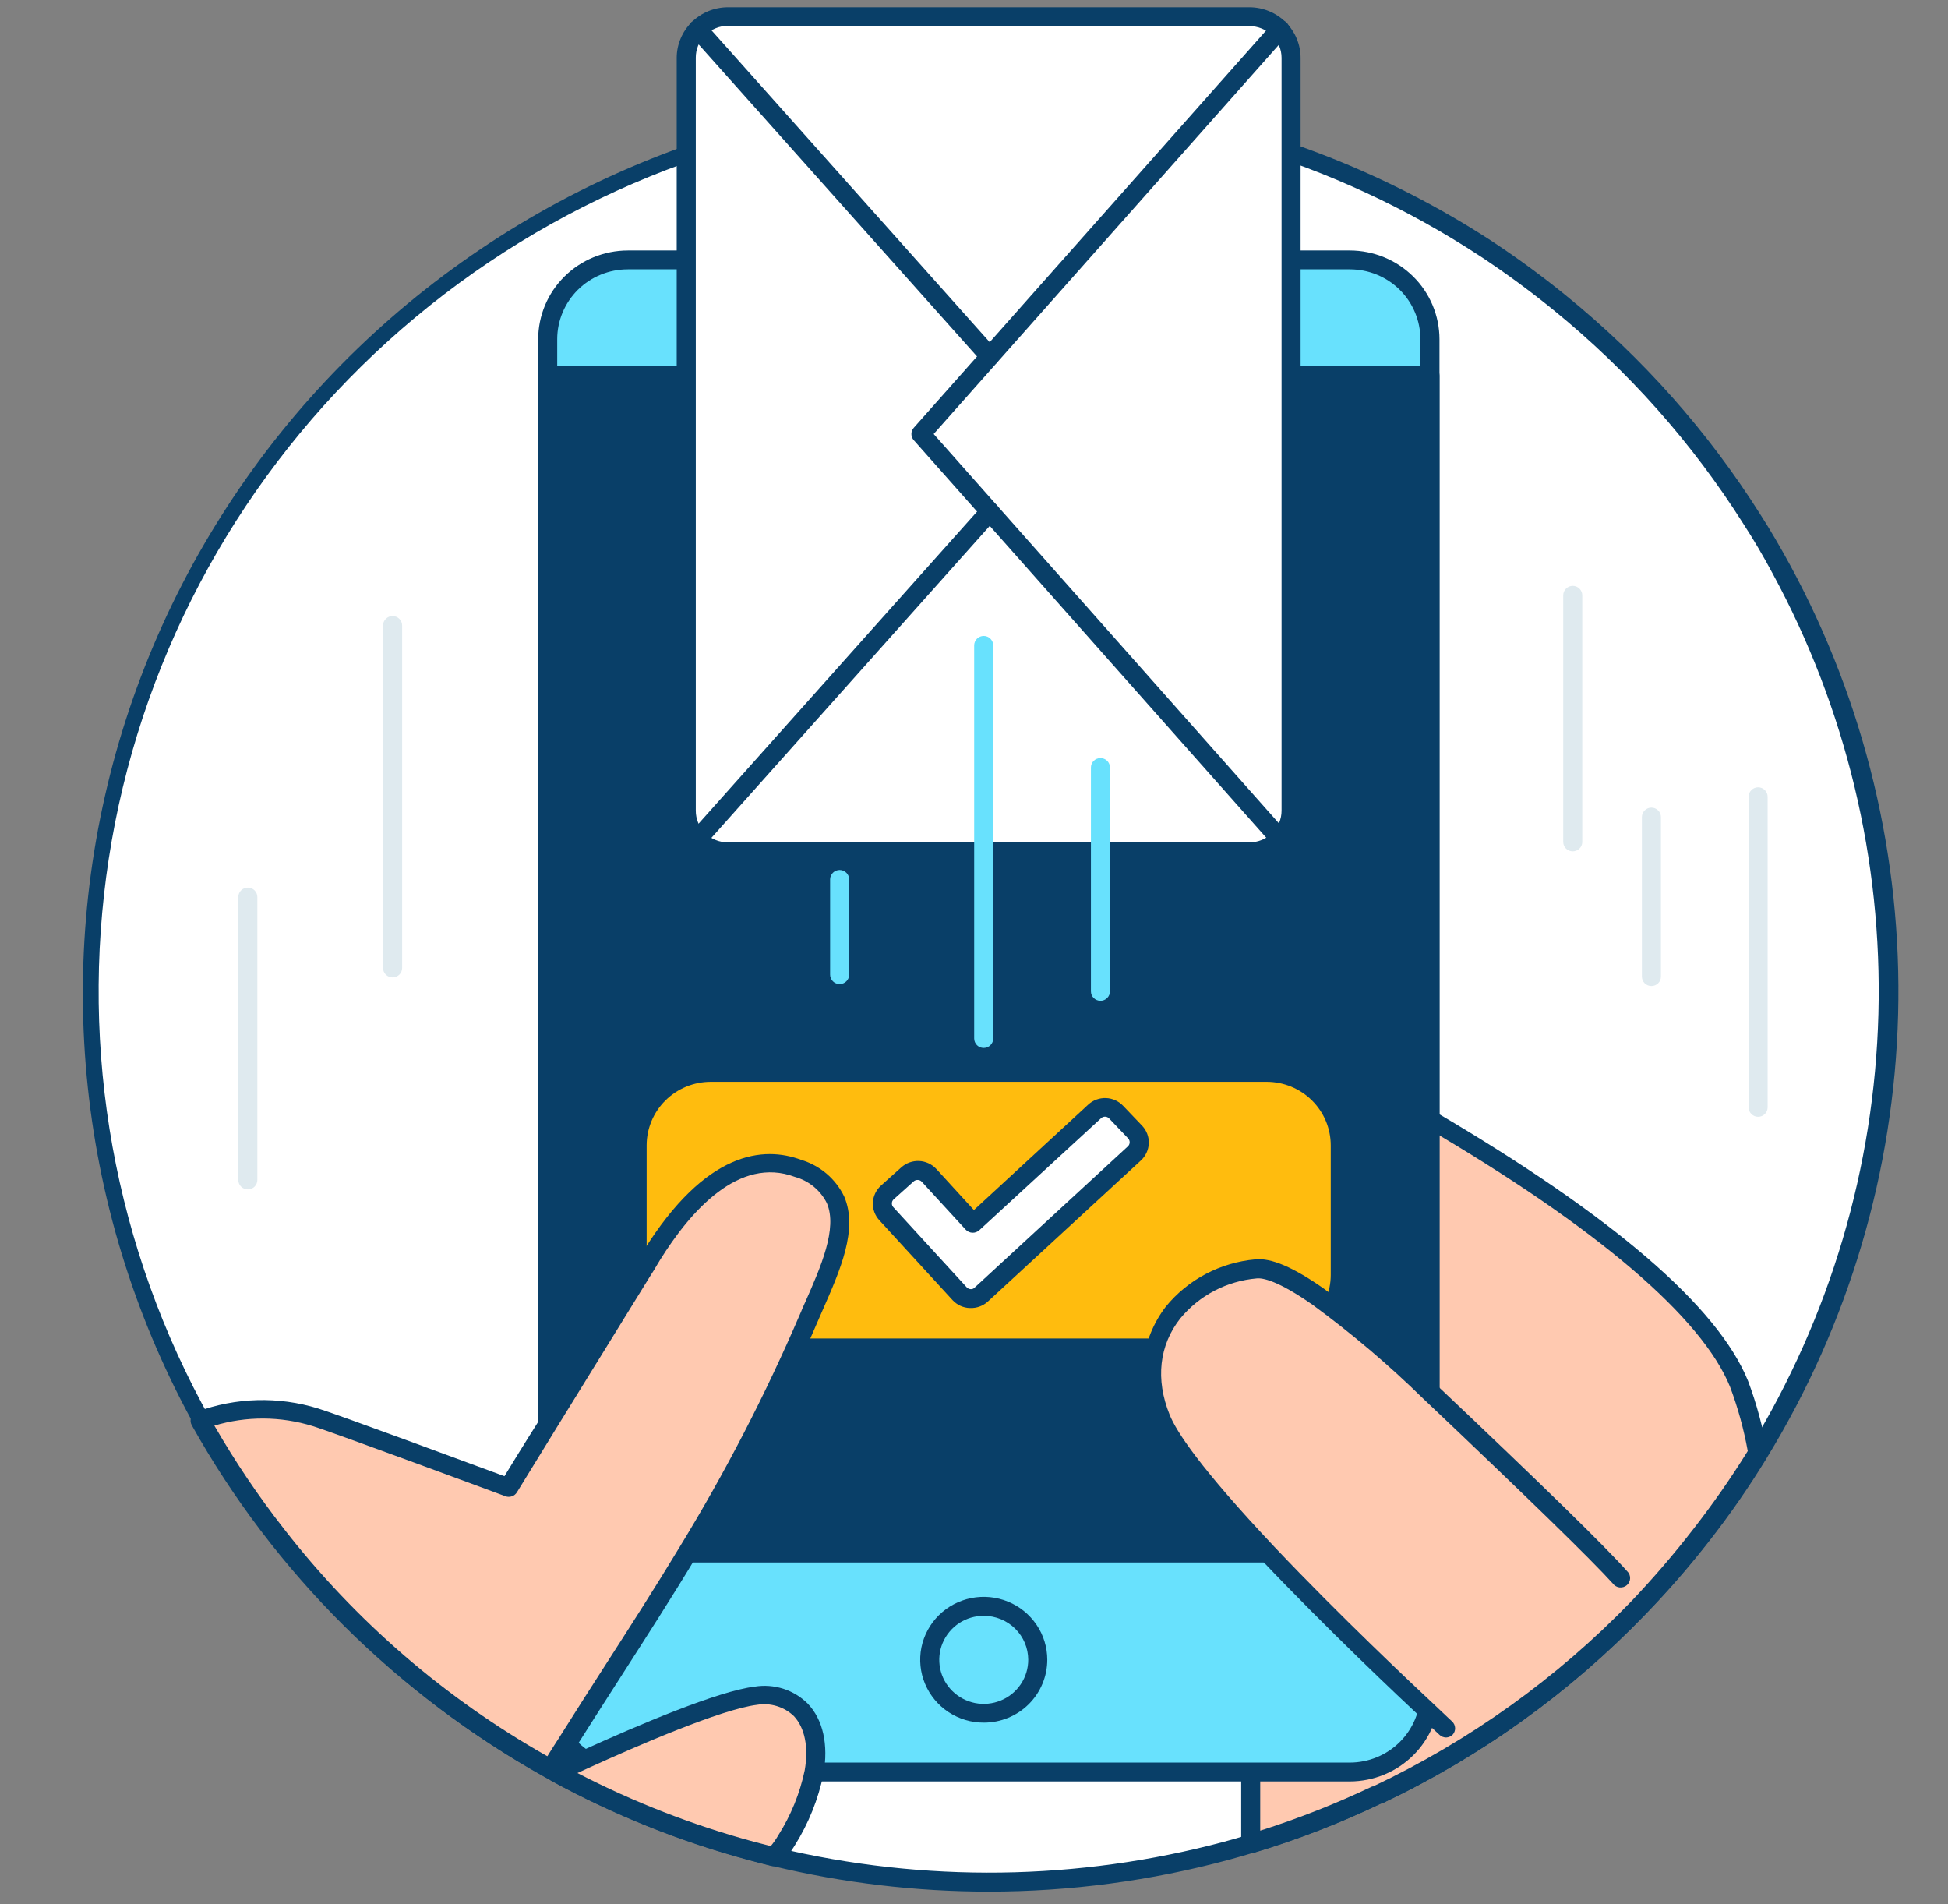
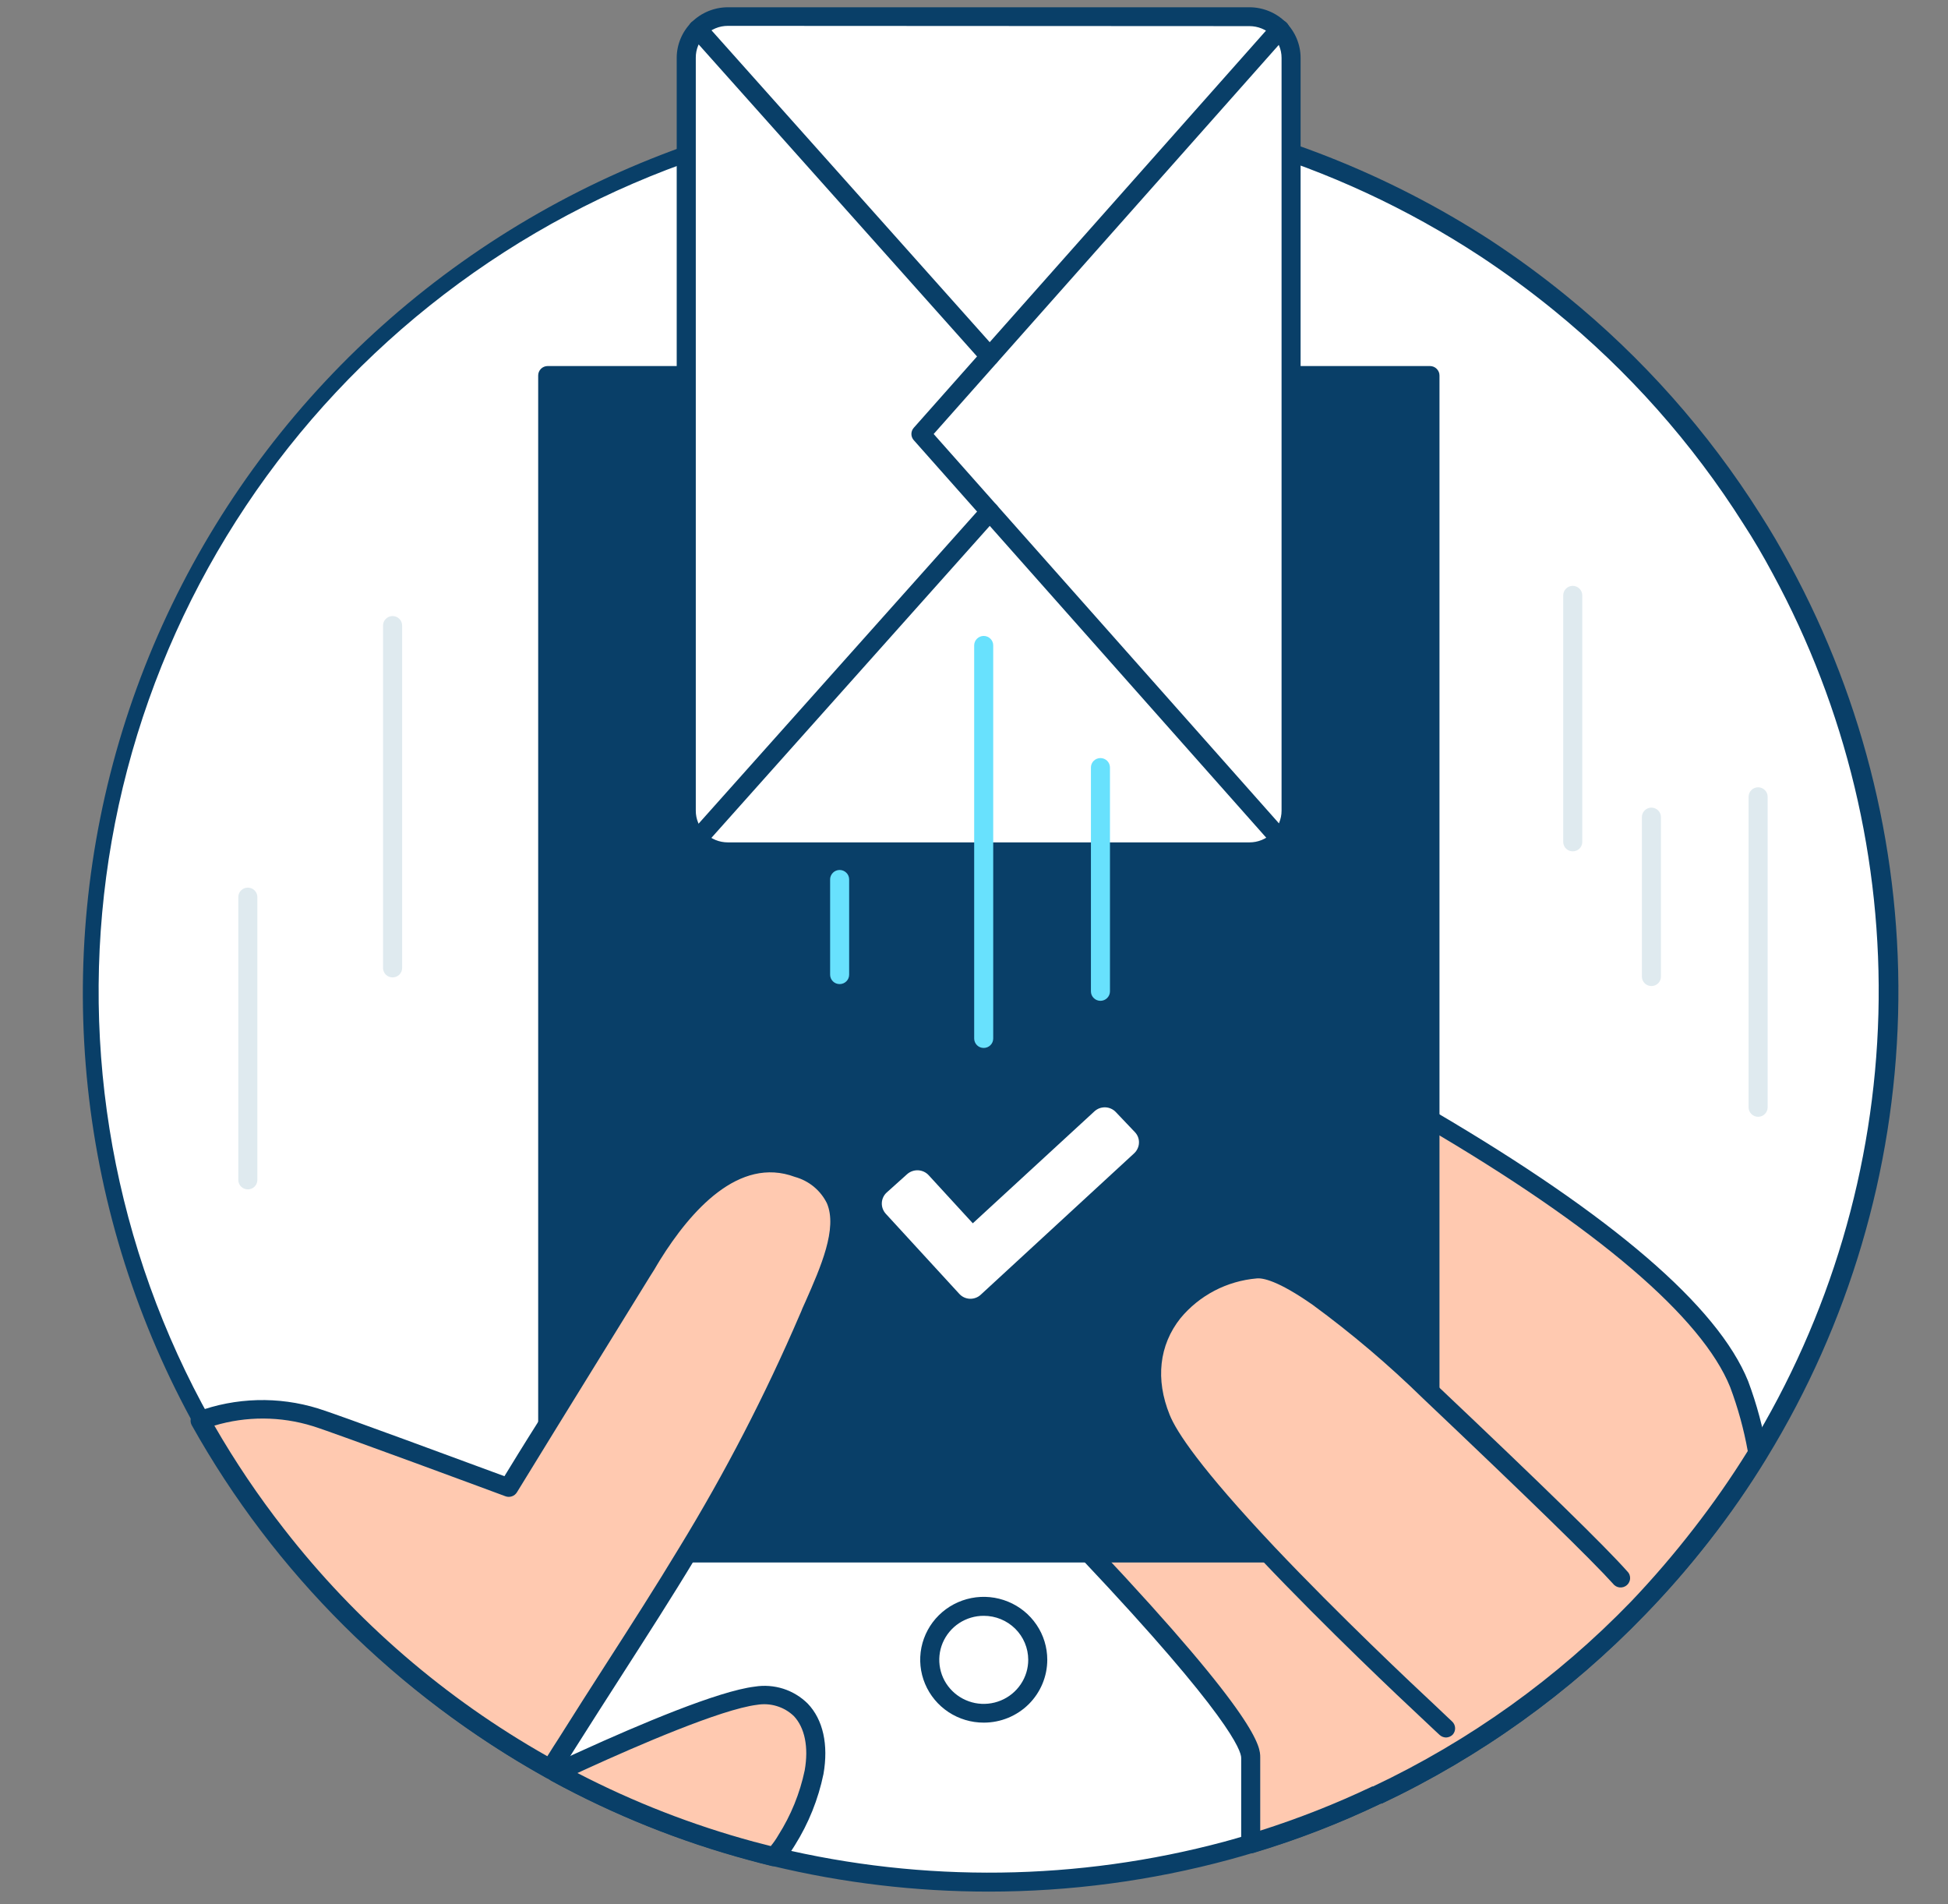
<svg xmlns="http://www.w3.org/2000/svg" width="44" height="43" viewBox="0 0 44 43" fill="none">
  <rect x="0" y="0" width="44" height="43" fill="#808080" stroke="none" />
  <path d="M42.658 22.389C42.665 26.069 41.646 29.679 39.713 32.823C39.322 33.461 38.894 34.077 38.433 34.667C37.985 35.241 37.507 35.792 37 36.316C35.311 38.062 33.316 39.491 31.112 40.534C30.19 40.974 29.236 41.343 28.257 41.637C28.074 41.693 27.891 41.746 27.706 41.795C24.367 42.693 20.854 42.739 17.493 41.929C17.316 41.886 17.144 41.842 16.97 41.795C15.436 41.38 13.958 40.787 12.566 40.027C12.521 40.006 12.478 39.98 12.432 39.955C9.726 38.459 7.401 36.371 5.635 33.85C3.87 31.328 2.71 28.44 2.245 25.407C1.781 22.374 2.023 19.276 2.954 16.349C3.885 13.423 5.48 10.746 7.616 8.524C9.753 6.301 12.375 4.592 15.282 3.527C18.189 2.462 21.303 2.069 24.387 2.378C27.471 2.687 30.442 3.69 33.074 5.311C35.706 6.932 37.928 9.127 39.571 11.728C39.808 12.099 40.029 12.478 40.24 12.865C41.833 15.792 42.664 19.065 42.658 22.389Z" fill="white" />
  <path d="M22.333 42.717C20.683 42.717 19.04 42.522 17.437 42.136C17.26 42.093 17.086 42.048 16.91 41.999C15.36 41.581 13.865 40.982 12.458 40.215L12.344 40.153L12.32 40.14C9.921 38.8 7.818 36.997 6.137 34.836C4.456 32.676 3.232 30.203 2.536 27.564C1.841 24.925 1.689 22.175 2.089 19.477C2.49 16.779 3.434 14.189 4.867 11.86C6.3 9.53 8.191 7.51 10.429 5.92C12.666 4.329 15.204 3.2 17.892 2.6C20.579 2 23.361 1.941 26.072 2.427C28.783 2.913 31.367 3.934 33.672 5.429C34.26 5.816 34.828 6.231 35.373 6.675C37.097 8.075 38.579 9.744 39.76 11.615C39.993 11.977 40.212 12.354 40.436 12.765C42.125 15.879 42.965 19.375 42.873 22.907C42.782 26.44 41.761 29.889 39.913 32.913C39.91 32.919 39.907 32.926 39.902 32.932C39.508 33.577 39.077 34.199 38.611 34.795C38.159 35.375 37.676 35.931 37.163 36.46C35.462 38.224 33.45 39.667 31.228 40.719H31.21C30.279 41.165 29.315 41.538 28.325 41.835C28.14 41.891 27.955 41.944 27.768 41.995C25.997 42.474 24.169 42.717 22.333 42.717ZM22.333 2.486C17.882 2.487 13.557 3.949 10.036 6.644C6.514 9.34 3.996 13.115 2.875 17.379C1.755 21.643 2.095 26.154 3.842 30.206C5.59 34.258 8.647 37.622 12.533 39.77L12.559 39.785C12.591 39.802 12.622 39.821 12.654 39.836C14.035 40.589 15.501 41.178 17.021 41.59L17.54 41.722C20.868 42.52 24.346 42.475 27.652 41.59C27.835 41.541 28.015 41.488 28.196 41.433C29.16 41.144 30.099 40.781 31.006 40.349H31.023C33.204 39.318 35.178 37.904 36.849 36.175C37.346 35.65 37.815 35.099 38.254 34.527C38.706 33.947 39.126 33.344 39.511 32.719C39.514 32.712 39.517 32.706 39.522 32.7C41.335 29.738 42.337 26.359 42.428 22.897C42.519 19.434 41.697 16.008 40.042 12.957C39.827 12.556 39.612 12.188 39.38 11.832C38.224 10.003 36.776 8.372 35.092 7.003C34.558 6.569 34.003 6.161 33.428 5.782C30.139 3.625 26.279 2.478 22.333 2.486Z" fill="#093F68" />
  <path d="M39.71 32.823C39.319 33.461 38.892 34.077 38.43 34.667C37.982 35.241 37.504 35.791 36.997 36.315C35.308 38.062 33.313 39.491 31.109 40.534C30.187 40.974 29.233 41.343 28.254 41.637V39.697C28.254 39.069 26.262 36.826 24.609 35.072C23.434 33.826 22.43 32.825 22.43 32.825L24.198 29.631L26.741 25.048L26.759 25.016L27.079 24.439L27.914 22.936C27.914 22.936 29.943 23.883 32.298 25.263C35.145 26.933 38.473 29.23 39.289 31.247C39.48 31.758 39.621 32.285 39.71 32.823Z" fill="#FFC9B0" />
  <path d="M28.25 41.849C28.204 41.849 28.158 41.834 28.121 41.806C28.094 41.786 28.073 41.76 28.058 41.731C28.043 41.701 28.035 41.669 28.035 41.636V39.696C28.035 39.538 27.777 38.75 24.448 35.224C23.289 33.995 22.284 32.992 22.273 32.981C22.241 32.949 22.22 32.907 22.213 32.862C22.206 32.816 22.215 32.77 22.237 32.73L27.721 22.847C27.747 22.799 27.791 22.763 27.844 22.747C27.896 22.73 27.953 22.734 28.003 22.757C28.022 22.757 30.068 23.724 32.405 25.1C36.422 27.457 38.803 29.504 39.485 31.188C39.68 31.709 39.824 32.246 39.916 32.794C39.916 32.807 39.916 32.819 39.916 32.832C39.915 32.871 39.904 32.91 39.883 32.943C39.489 33.588 39.058 34.21 38.592 34.806C38.14 35.386 37.657 35.942 37.144 36.471C35.443 38.235 33.431 39.678 31.209 40.73H31.191C30.26 41.176 29.296 41.549 28.306 41.846C28.288 41.85 28.269 41.85 28.25 41.849ZM22.691 32.787C22.988 33.083 23.827 33.931 24.763 34.917C28.465 38.848 28.465 39.457 28.465 39.687V41.34C29.332 41.065 30.178 40.731 30.998 40.341H31.015C33.196 39.31 35.17 37.896 36.841 36.167C37.339 35.644 37.81 35.096 38.252 34.525C38.691 33.961 39.1 33.375 39.477 32.768C39.388 32.275 39.255 31.791 39.079 31.322C38.444 29.751 36.066 27.717 32.179 25.443C30.26 24.318 28.543 23.475 27.994 23.211L22.691 32.787Z" fill="#093F68" />
-   <path d="M30.489 5.869H14.183C13.182 5.869 12.371 6.672 12.371 7.662V38.223C12.371 39.213 13.182 40.016 14.183 40.016H30.489C31.489 40.016 32.3 39.213 32.3 38.223V7.662C32.3 6.672 31.489 5.869 30.489 5.869Z" fill="#68E1FD" />
-   <path d="M30.489 40.229H14.181C13.644 40.228 13.129 40.016 12.75 39.64C12.37 39.264 12.157 38.755 12.156 38.223V7.66C12.157 7.129 12.37 6.619 12.75 6.244C13.129 5.868 13.644 5.657 14.181 5.656H30.489C31.026 5.657 31.54 5.868 31.92 6.244C32.3 6.619 32.513 7.129 32.514 7.66V38.223C32.513 38.755 32.3 39.264 31.92 39.64C31.541 40.016 31.026 40.228 30.489 40.229ZM14.181 6.082C13.758 6.082 13.352 6.248 13.053 6.544C12.755 6.84 12.586 7.242 12.586 7.66V38.223C12.586 38.642 12.754 39.043 13.053 39.34C13.352 39.636 13.758 39.803 14.181 39.803H30.489C30.912 39.803 31.317 39.636 31.616 39.34C31.915 39.043 32.083 38.642 32.083 38.223V7.66C32.083 7.242 31.915 6.84 31.616 6.544C31.317 6.248 30.912 6.082 30.489 6.082H14.181Z" fill="#093F68" />
  <path d="M22.222 38.901C21.938 38.902 21.661 38.819 21.424 38.663C21.188 38.507 21.004 38.285 20.895 38.026C20.786 37.767 20.757 37.481 20.812 37.205C20.868 36.929 21.004 36.676 21.205 36.477C21.405 36.279 21.661 36.143 21.939 36.088C22.218 36.033 22.506 36.061 22.769 36.169C23.031 36.276 23.255 36.458 23.413 36.692C23.571 36.925 23.655 37.2 23.655 37.481C23.655 37.857 23.504 38.218 23.236 38.485C22.967 38.751 22.603 38.901 22.222 38.901ZM22.222 36.489C22.023 36.488 21.829 36.546 21.663 36.655C21.498 36.764 21.369 36.92 21.292 37.102C21.216 37.283 21.196 37.483 21.235 37.677C21.273 37.87 21.369 38.047 21.51 38.186C21.65 38.325 21.83 38.42 22.025 38.459C22.22 38.497 22.422 38.477 22.606 38.401C22.789 38.326 22.946 38.198 23.056 38.034C23.167 37.87 23.225 37.678 23.225 37.481C23.224 37.218 23.119 36.966 22.931 36.78C22.743 36.594 22.488 36.489 22.222 36.489Z" fill="#093F68" />
  <path d="M32.3 8.477H12.371V35.07H32.3V8.477Z" fill="#093F68" />
  <path d="M32.298 35.285H12.371C12.314 35.285 12.26 35.263 12.219 35.223C12.179 35.183 12.156 35.129 12.156 35.072V8.479C12.156 8.422 12.179 8.368 12.219 8.328C12.26 8.288 12.314 8.266 12.371 8.266H32.298C32.355 8.266 32.41 8.288 32.45 8.328C32.491 8.368 32.514 8.422 32.514 8.479V35.072C32.514 35.129 32.491 35.183 32.45 35.223C32.41 35.263 32.355 35.285 32.298 35.285ZM12.586 34.859H32.083V8.692H12.586V34.859Z" fill="#093F68" />
-   <path d="M21.344 7.43H20.938C20.881 7.43 20.826 7.407 20.786 7.367C20.745 7.327 20.723 7.273 20.723 7.217C20.723 7.16 20.745 7.106 20.786 7.066C20.826 7.026 20.881 7.004 20.938 7.004H21.344C21.401 7.004 21.456 7.026 21.497 7.066C21.537 7.106 21.56 7.16 21.56 7.217C21.56 7.273 21.537 7.327 21.497 7.367C21.456 7.407 21.401 7.43 21.344 7.43Z" fill="#093F68" />
  <path d="M23.729 7.43H21.903C21.846 7.43 21.791 7.407 21.75 7.367C21.71 7.327 21.688 7.273 21.688 7.217C21.688 7.16 21.71 7.106 21.75 7.066C21.791 7.026 21.846 7.004 21.903 7.004H23.731C23.788 7.004 23.843 7.026 23.884 7.066C23.924 7.106 23.947 7.16 23.947 7.217C23.947 7.273 23.924 7.327 23.884 7.367C23.843 7.407 23.788 7.43 23.731 7.43H23.729Z" fill="#093F68" />
  <path d="M18.387 40.016C18.274 40.56 18.064 41.08 17.767 41.551C17.686 41.685 17.593 41.811 17.489 41.928C17.313 41.885 17.141 41.841 16.967 41.794C15.433 41.38 13.955 40.786 12.562 40.026L13.208 39.73C14.34 39.215 16.246 38.391 17.081 38.289C17.963 38.182 18.597 38.832 18.387 40.016Z" fill="#FFC9B0" />
  <path d="M17.49 42.141C17.473 42.143 17.455 42.143 17.438 42.141C17.262 42.098 17.087 42.054 16.911 42.005C15.361 41.587 13.867 40.987 12.46 40.22C12.425 40.201 12.396 40.173 12.376 40.139C12.356 40.105 12.347 40.066 12.348 40.026C12.349 39.987 12.361 39.948 12.383 39.915C12.405 39.882 12.436 39.855 12.473 39.839L12.645 39.76L13.114 39.547C14.452 38.938 16.223 38.188 17.047 38.088C17.263 38.053 17.484 38.07 17.693 38.136C17.901 38.203 18.09 38.318 18.245 38.472C18.591 38.834 18.716 39.398 18.6 40.062C18.482 40.632 18.264 41.176 17.954 41.67C17.867 41.814 17.767 41.95 17.655 42.077C17.634 42.099 17.608 42.116 17.58 42.127C17.551 42.138 17.52 42.142 17.49 42.141ZM13.043 40.039C14.309 40.696 15.644 41.215 17.023 41.589L17.41 41.689C17.473 41.612 17.53 41.531 17.58 41.444C17.865 40.995 18.067 40.499 18.176 39.979C18.269 39.451 18.176 39.015 17.933 38.755C17.824 38.65 17.692 38.572 17.547 38.528C17.402 38.483 17.248 38.474 17.098 38.499C16.289 38.599 14.368 39.434 13.294 39.924L13.043 40.039Z" fill="#093F68" />
-   <path d="M28.61 24.217H16.054C15.135 24.217 14.391 24.954 14.391 25.863V28.793C14.391 29.702 15.135 30.439 16.054 30.439H28.61C29.528 30.439 30.273 29.702 30.273 28.793V25.863C30.273 24.954 29.528 24.217 28.61 24.217Z" fill="#FFBC0E" />
  <path d="M28.608 30.652H16.056C15.558 30.652 15.08 30.456 14.728 30.107C14.376 29.759 14.177 29.286 14.176 28.793V25.865C14.176 25.372 14.375 24.899 14.727 24.55C15.08 24.201 15.558 24.005 16.056 24.004H28.608C29.106 24.005 29.584 24.201 29.937 24.55C30.289 24.899 30.488 25.372 30.488 25.865V28.793C30.487 29.286 30.289 29.759 29.936 30.107C29.584 30.456 29.106 30.652 28.608 30.652ZM16.056 24.43C15.672 24.43 15.303 24.581 15.031 24.85C14.759 25.119 14.606 25.484 14.606 25.865V28.793C14.607 29.174 14.76 29.538 15.032 29.807C15.303 30.075 15.672 30.226 16.056 30.226H28.608C28.992 30.226 29.361 30.075 29.633 29.807C29.904 29.538 30.057 29.174 30.058 28.793V25.865C30.058 25.677 30.02 25.49 29.948 25.316C29.875 25.142 29.768 24.983 29.633 24.85C29.499 24.717 29.339 24.611 29.163 24.539C28.987 24.467 28.798 24.43 28.608 24.43H16.056Z" fill="#093F68" />
  <path d="M21.663 29.213L20.008 27.41C19.947 27.343 19.914 27.255 19.918 27.165C19.922 27.074 19.962 26.989 20.03 26.928L20.49 26.515C20.558 26.455 20.647 26.424 20.738 26.428C20.829 26.433 20.915 26.472 20.976 26.539L21.973 27.625L24.72 25.097C24.753 25.067 24.791 25.043 24.834 25.027C24.876 25.012 24.921 25.005 24.966 25.006C25.011 25.008 25.055 25.018 25.096 25.037C25.137 25.055 25.173 25.081 25.204 25.114L25.634 25.566C25.665 25.598 25.689 25.636 25.705 25.678C25.721 25.72 25.728 25.764 25.726 25.809C25.725 25.853 25.714 25.897 25.695 25.937C25.677 25.978 25.65 26.014 25.617 26.045L22.151 29.239C22.118 29.27 22.078 29.294 22.035 29.309C21.993 29.324 21.947 29.331 21.901 29.329C21.856 29.326 21.811 29.315 21.77 29.295C21.729 29.275 21.693 29.247 21.663 29.213Z" fill="white" />
-   <path d="M21.916 29.538H21.903C21.83 29.536 21.758 29.518 21.692 29.488C21.625 29.457 21.565 29.413 21.516 29.36L19.862 27.556C19.762 27.448 19.709 27.304 19.715 27.157C19.724 27.011 19.789 26.873 19.898 26.774L20.359 26.361C20.468 26.263 20.613 26.212 20.761 26.218C20.909 26.225 21.048 26.29 21.148 26.397L21.998 27.326L24.58 24.945C24.688 24.845 24.832 24.792 24.98 24.797C25.128 24.802 25.268 24.866 25.369 24.973L25.8 25.424C25.9 25.532 25.954 25.674 25.948 25.821C25.942 25.968 25.878 26.106 25.77 26.206L22.304 29.4C22.197 29.493 22.058 29.543 21.916 29.538ZM20.724 26.646C20.693 26.646 20.662 26.657 20.638 26.678L20.182 27.087C20.17 27.099 20.161 27.113 20.154 27.128C20.148 27.144 20.145 27.16 20.145 27.177C20.145 27.193 20.148 27.21 20.154 27.225C20.161 27.241 20.17 27.254 20.182 27.266L21.837 29.072C21.86 29.096 21.892 29.11 21.925 29.112C21.941 29.113 21.958 29.111 21.973 29.105C21.988 29.099 22.002 29.09 22.013 29.078L25.479 25.884C25.503 25.86 25.516 25.828 25.516 25.795C25.516 25.761 25.503 25.729 25.479 25.705L25.049 25.254C25.025 25.23 24.992 25.217 24.959 25.217C24.925 25.217 24.892 25.23 24.868 25.254L22.119 27.782C22.098 27.801 22.073 27.816 22.047 27.825C22.02 27.835 21.991 27.839 21.963 27.838C21.935 27.837 21.907 27.83 21.881 27.818C21.855 27.806 21.832 27.79 21.813 27.769L20.817 26.683C20.805 26.671 20.79 26.661 20.774 26.655C20.759 26.649 20.741 26.646 20.724 26.646Z" fill="#093F68" />
  <path d="M12.794 39.375C12.674 39.563 12.553 39.756 12.428 39.955C9.101 38.11 6.362 35.38 4.52 32.075C5.355 31.767 6.269 31.742 7.121 32.003C7.585 32.145 11.484 33.592 11.484 33.592C11.484 33.592 11.858 32.98 12.37 32.152L14.487 28.721C14.569 28.589 14.646 28.468 14.715 28.355C15.165 27.631 16.413 25.787 18.022 26.385C19.573 26.962 18.863 28.391 18.317 29.637L18.259 29.773C17.474 31.602 16.558 33.372 15.518 35.072C14.698 36.43 13.818 37.755 12.794 39.375Z" fill="#FFC9B0" />
  <path d="M12.438 40.167C12.401 40.167 12.365 40.157 12.332 40.139C8.969 38.277 6.197 35.522 4.331 32.184C4.316 32.157 4.307 32.127 4.305 32.097C4.303 32.066 4.307 32.035 4.318 32.007C4.329 31.978 4.346 31.952 4.369 31.93C4.391 31.908 4.418 31.892 4.447 31.881C5.327 31.556 6.29 31.53 7.186 31.807C7.601 31.932 10.629 33.055 11.394 33.336C11.534 33.106 11.825 32.631 12.188 32.058L14.305 28.627L14.406 28.465C14.45 28.393 14.493 28.327 14.531 28.253C15.945 25.98 17.251 25.878 18.098 26.193C18.309 26.257 18.505 26.364 18.672 26.506C18.839 26.649 18.974 26.824 19.069 27.022C19.385 27.763 18.978 28.683 18.585 29.577L18.516 29.735C18.497 29.777 18.477 29.824 18.458 29.869C17.669 31.706 16.748 33.485 15.704 35.193C15.177 36.068 14.617 36.937 14.026 37.859C13.692 38.378 13.344 38.923 12.978 39.501C12.892 39.635 12.806 39.773 12.718 39.914L12.614 40.078C12.594 40.106 12.568 40.128 12.537 40.144C12.506 40.159 12.472 40.167 12.438 40.167ZM4.843 32.196C5.311 33.008 5.836 33.787 6.414 34.526C8.034 36.611 10.056 38.356 12.363 39.66C12.449 39.522 12.535 39.386 12.621 39.254C12.986 38.672 13.335 38.129 13.669 37.608C14.26 36.69 14.815 35.823 15.34 34.954C16.375 33.263 17.287 31.501 18.068 29.681C18.088 29.637 18.107 29.594 18.124 29.547L18.197 29.385C18.537 28.614 18.922 27.741 18.677 27.171C18.606 27.027 18.504 26.9 18.38 26.797C18.255 26.695 18.11 26.62 17.954 26.577C16.691 26.106 15.601 27.341 14.906 28.457C14.867 28.523 14.824 28.591 14.779 28.67L14.678 28.83L12.561 32.26L11.676 33.7C11.65 33.742 11.61 33.775 11.562 33.791C11.515 33.807 11.463 33.807 11.416 33.789C11.377 33.774 7.517 32.343 7.064 32.205C6.338 31.98 5.562 31.977 4.835 32.196H4.843Z" fill="#093F68" />
  <path d="M32.659 39.025C32.659 39.025 32.509 38.886 32.255 38.645C31.538 37.977 29.992 36.505 28.636 35.072C27.496 33.867 26.485 32.687 26.227 32.031C26.046 31.645 25.975 31.217 26.022 30.794C26.068 30.37 26.231 29.968 26.491 29.629C26.722 29.351 27.006 29.122 27.328 28.954C27.649 28.786 28.001 28.683 28.363 28.652C28.677 28.617 29.174 28.864 29.776 29.29C30.665 29.942 31.507 30.653 32.296 31.42C34.338 33.353 36.046 35.002 36.599 35.611" fill="#FFC9B0" />
  <path d="M32.663 39.237C32.609 39.236 32.557 39.216 32.517 39.179C32.517 39.179 32.367 39.041 32.111 38.798C31.633 38.353 29.959 36.773 28.483 35.216C27.095 33.751 26.271 32.705 26.03 32.109C25.84 31.688 25.768 31.224 25.822 30.766C25.875 30.308 26.052 29.872 26.334 29.505C26.581 29.203 26.887 28.953 27.234 28.77C27.581 28.587 27.961 28.475 28.352 28.44C28.709 28.402 29.212 28.614 29.914 29.109C30.808 29.772 31.655 30.496 32.448 31.276C34.86 33.559 36.269 34.935 36.751 35.48C36.773 35.5 36.791 35.525 36.803 35.552C36.814 35.58 36.82 35.609 36.82 35.639C36.82 35.668 36.813 35.698 36.8 35.725C36.788 35.752 36.77 35.776 36.748 35.795C36.725 35.815 36.699 35.83 36.67 35.839C36.641 35.848 36.611 35.851 36.581 35.848C36.552 35.845 36.523 35.835 36.497 35.82C36.471 35.805 36.448 35.785 36.431 35.761C35.955 35.233 34.514 33.828 32.145 31.583C31.365 30.82 30.531 30.112 29.649 29.466C28.862 28.915 28.518 28.855 28.384 28.87C28.051 28.899 27.727 28.993 27.432 29.147C27.136 29.302 26.875 29.513 26.663 29.769C26.181 30.376 26.095 31.151 26.42 31.951C26.57 32.326 27.104 33.148 28.787 34.933C30.25 36.479 31.919 38.05 32.397 38.495C32.648 38.736 32.799 38.873 32.799 38.875C32.84 38.913 32.865 38.966 32.867 39.023C32.869 39.079 32.848 39.134 32.81 39.175C32.771 39.213 32.718 39.235 32.663 39.237Z" fill="#093F68" />
  <path d="M29.16 18.302V1.3C29.16 0.787 28.74 0.371 28.222 0.371L16.439 0.371C15.92 0.371 15.5 0.787 15.5 1.3L15.5 18.302C15.5 18.814 15.92 19.23 16.439 19.23H28.222C28.74 19.23 29.16 18.814 29.16 18.302Z" fill="white" />
  <path d="M28.222 19.443H16.441C16.134 19.443 15.841 19.323 15.624 19.108C15.408 18.895 15.286 18.604 15.285 18.301V1.305C15.286 1.003 15.408 0.713 15.625 0.499C15.841 0.285 16.135 0.165 16.441 0.164H28.222C28.528 0.165 28.821 0.285 29.038 0.499C29.254 0.713 29.376 1.003 29.377 1.305V18.308C29.375 18.609 29.252 18.898 29.036 19.111C28.82 19.323 28.527 19.443 28.222 19.443ZM16.441 0.584C16.345 0.584 16.25 0.602 16.162 0.639C16.074 0.675 15.994 0.728 15.926 0.795C15.859 0.862 15.806 0.942 15.769 1.03C15.733 1.117 15.715 1.211 15.716 1.305V18.308C15.716 18.402 15.734 18.495 15.771 18.582C15.807 18.669 15.861 18.748 15.928 18.814C15.995 18.881 16.075 18.933 16.163 18.969C16.251 19.005 16.345 19.023 16.441 19.023H28.222C28.317 19.023 28.411 19.005 28.499 18.969C28.587 18.933 28.667 18.881 28.735 18.814C28.802 18.748 28.855 18.669 28.892 18.582C28.928 18.495 28.947 18.402 28.947 18.308V1.305C28.947 1.116 28.87 0.934 28.734 0.799C28.598 0.665 28.414 0.59 28.222 0.59L16.441 0.584Z" fill="#093F68" />
  <path d="M28.91 19.153C28.879 19.154 28.848 19.147 28.82 19.135C28.792 19.122 28.767 19.104 28.746 19.081L20.64 9.941C20.605 9.902 20.586 9.852 20.586 9.801C20.586 9.749 20.605 9.699 20.64 9.66L28.746 0.522C28.784 0.48 28.837 0.453 28.894 0.45C28.951 0.446 29.008 0.465 29.051 0.502C29.094 0.539 29.12 0.592 29.124 0.648C29.128 0.705 29.109 0.761 29.071 0.803L21.089 9.801L29.071 18.8C29.109 18.842 29.128 18.898 29.124 18.954C29.12 19.01 29.095 19.063 29.052 19.1C29.012 19.134 28.962 19.153 28.91 19.153Z" fill="#093F68" />
  <path d="M15.764 19.155C15.711 19.154 15.66 19.135 15.62 19.101C15.598 19.083 15.581 19.06 15.569 19.035C15.556 19.009 15.549 18.982 15.547 18.954C15.546 18.926 15.55 18.898 15.559 18.871C15.569 18.844 15.583 18.82 15.602 18.799L22.195 11.412C22.233 11.369 22.286 11.344 22.343 11.34C22.4 11.337 22.456 11.356 22.499 11.394C22.542 11.431 22.568 11.484 22.571 11.54C22.575 11.597 22.555 11.653 22.517 11.695L15.925 19.082C15.905 19.105 15.88 19.123 15.852 19.136C15.825 19.148 15.794 19.155 15.764 19.155Z" fill="#093F68" />
  <path d="M22.355 8.261C22.324 8.261 22.294 8.255 22.266 8.242C22.238 8.23 22.214 8.212 22.193 8.189L15.601 0.802C15.563 0.759 15.544 0.704 15.547 0.648C15.55 0.592 15.576 0.539 15.618 0.501C15.64 0.483 15.665 0.468 15.691 0.459C15.718 0.45 15.747 0.446 15.775 0.448C15.804 0.449 15.832 0.457 15.857 0.469C15.883 0.482 15.905 0.499 15.924 0.52L22.516 7.908C22.554 7.95 22.573 8.006 22.569 8.062C22.566 8.118 22.54 8.171 22.497 8.208C22.458 8.242 22.407 8.261 22.355 8.261Z" fill="#093F68" />
  <path d="M24.856 22.601C24.799 22.601 24.744 22.578 24.704 22.538C24.663 22.498 24.641 22.444 24.641 22.388V17.332C24.641 17.276 24.663 17.221 24.704 17.181C24.744 17.142 24.799 17.119 24.856 17.119C24.913 17.119 24.968 17.142 25.008 17.181C25.048 17.221 25.071 17.276 25.071 17.332V22.388C25.071 22.444 25.048 22.498 25.008 22.538C24.968 22.578 24.913 22.601 24.856 22.601Z" fill="#68E1FD" />
  <path d="M22.219 23.665C22.162 23.665 22.107 23.643 22.067 23.603C22.027 23.563 22.004 23.509 22.004 23.452V14.574C22.004 14.518 22.027 14.464 22.067 14.424C22.107 14.384 22.162 14.361 22.219 14.361C22.276 14.361 22.331 14.384 22.371 14.424C22.412 14.464 22.434 14.518 22.434 14.574V23.452C22.434 23.509 22.412 23.563 22.371 23.603C22.331 23.643 22.276 23.665 22.219 23.665Z" fill="#68E1FD" />
  <path d="M18.965 22.223C18.908 22.223 18.853 22.201 18.813 22.161C18.773 22.121 18.75 22.067 18.75 22.01V19.859C18.75 19.803 18.773 19.749 18.813 19.709C18.853 19.669 18.908 19.646 18.965 19.646C19.022 19.646 19.077 19.669 19.117 19.709C19.158 19.749 19.18 19.803 19.18 19.859V22.01C19.18 22.067 19.158 22.121 19.117 22.161C19.077 22.201 19.022 22.223 18.965 22.223Z" fill="#68E1FD" />
  <path d="M8.867 22.072C8.81 22.072 8.756 22.05 8.715 22.01C8.675 21.97 8.652 21.916 8.652 21.86V14.125C8.652 14.069 8.675 14.014 8.715 13.975C8.756 13.934 8.81 13.912 8.867 13.912C8.925 13.912 8.979 13.934 9.02 13.975C9.06 14.014 9.083 14.069 9.083 14.125V21.86C9.083 21.916 9.06 21.97 9.02 22.01C8.979 22.05 8.925 22.072 8.867 22.072Z" fill="#DFEAEF" />
  <path d="M5.598 26.859C5.541 26.859 5.486 26.837 5.446 26.797C5.405 26.757 5.383 26.703 5.383 26.646V20.258C5.383 20.201 5.405 20.147 5.446 20.107C5.486 20.067 5.541 20.045 5.598 20.045C5.655 20.045 5.71 20.067 5.75 20.107C5.79 20.147 5.813 20.201 5.813 20.258V26.646C5.813 26.703 5.79 26.757 5.75 26.797C5.71 26.837 5.655 26.859 5.598 26.859Z" fill="#DFEAEF" />
  <path d="M35.524 19.225C35.467 19.225 35.412 19.203 35.372 19.163C35.331 19.123 35.309 19.069 35.309 19.012V13.443C35.309 13.387 35.331 13.333 35.372 13.293C35.412 13.253 35.467 13.23 35.524 13.23C35.581 13.23 35.636 13.253 35.676 13.293C35.716 13.333 35.739 13.387 35.739 13.443V19.021C35.737 19.076 35.713 19.128 35.673 19.166C35.633 19.204 35.579 19.225 35.524 19.225Z" fill="#DFEAEF" />
  <path d="M37.301 22.267C37.244 22.267 37.189 22.245 37.149 22.205C37.109 22.165 37.086 22.111 37.086 22.054V18.451C37.086 18.395 37.109 18.341 37.149 18.301C37.189 18.261 37.244 18.238 37.301 18.238C37.358 18.238 37.413 18.261 37.453 18.301C37.494 18.341 37.516 18.395 37.516 18.451V22.054C37.516 22.111 37.494 22.165 37.453 22.205C37.413 22.245 37.358 22.267 37.301 22.267Z" fill="#DFEAEF" />
  <path d="M39.711 25.22C39.654 25.22 39.599 25.197 39.559 25.157C39.519 25.117 39.496 25.063 39.496 25.007V17.992C39.496 17.936 39.519 17.882 39.559 17.842C39.599 17.802 39.654 17.779 39.711 17.779C39.768 17.779 39.823 17.802 39.863 17.842C39.904 17.882 39.926 17.936 39.926 17.992V25.007C39.926 25.063 39.904 25.117 39.863 25.157C39.823 25.197 39.768 25.22 39.711 25.22Z" fill="#DFEAEF" />
</svg>